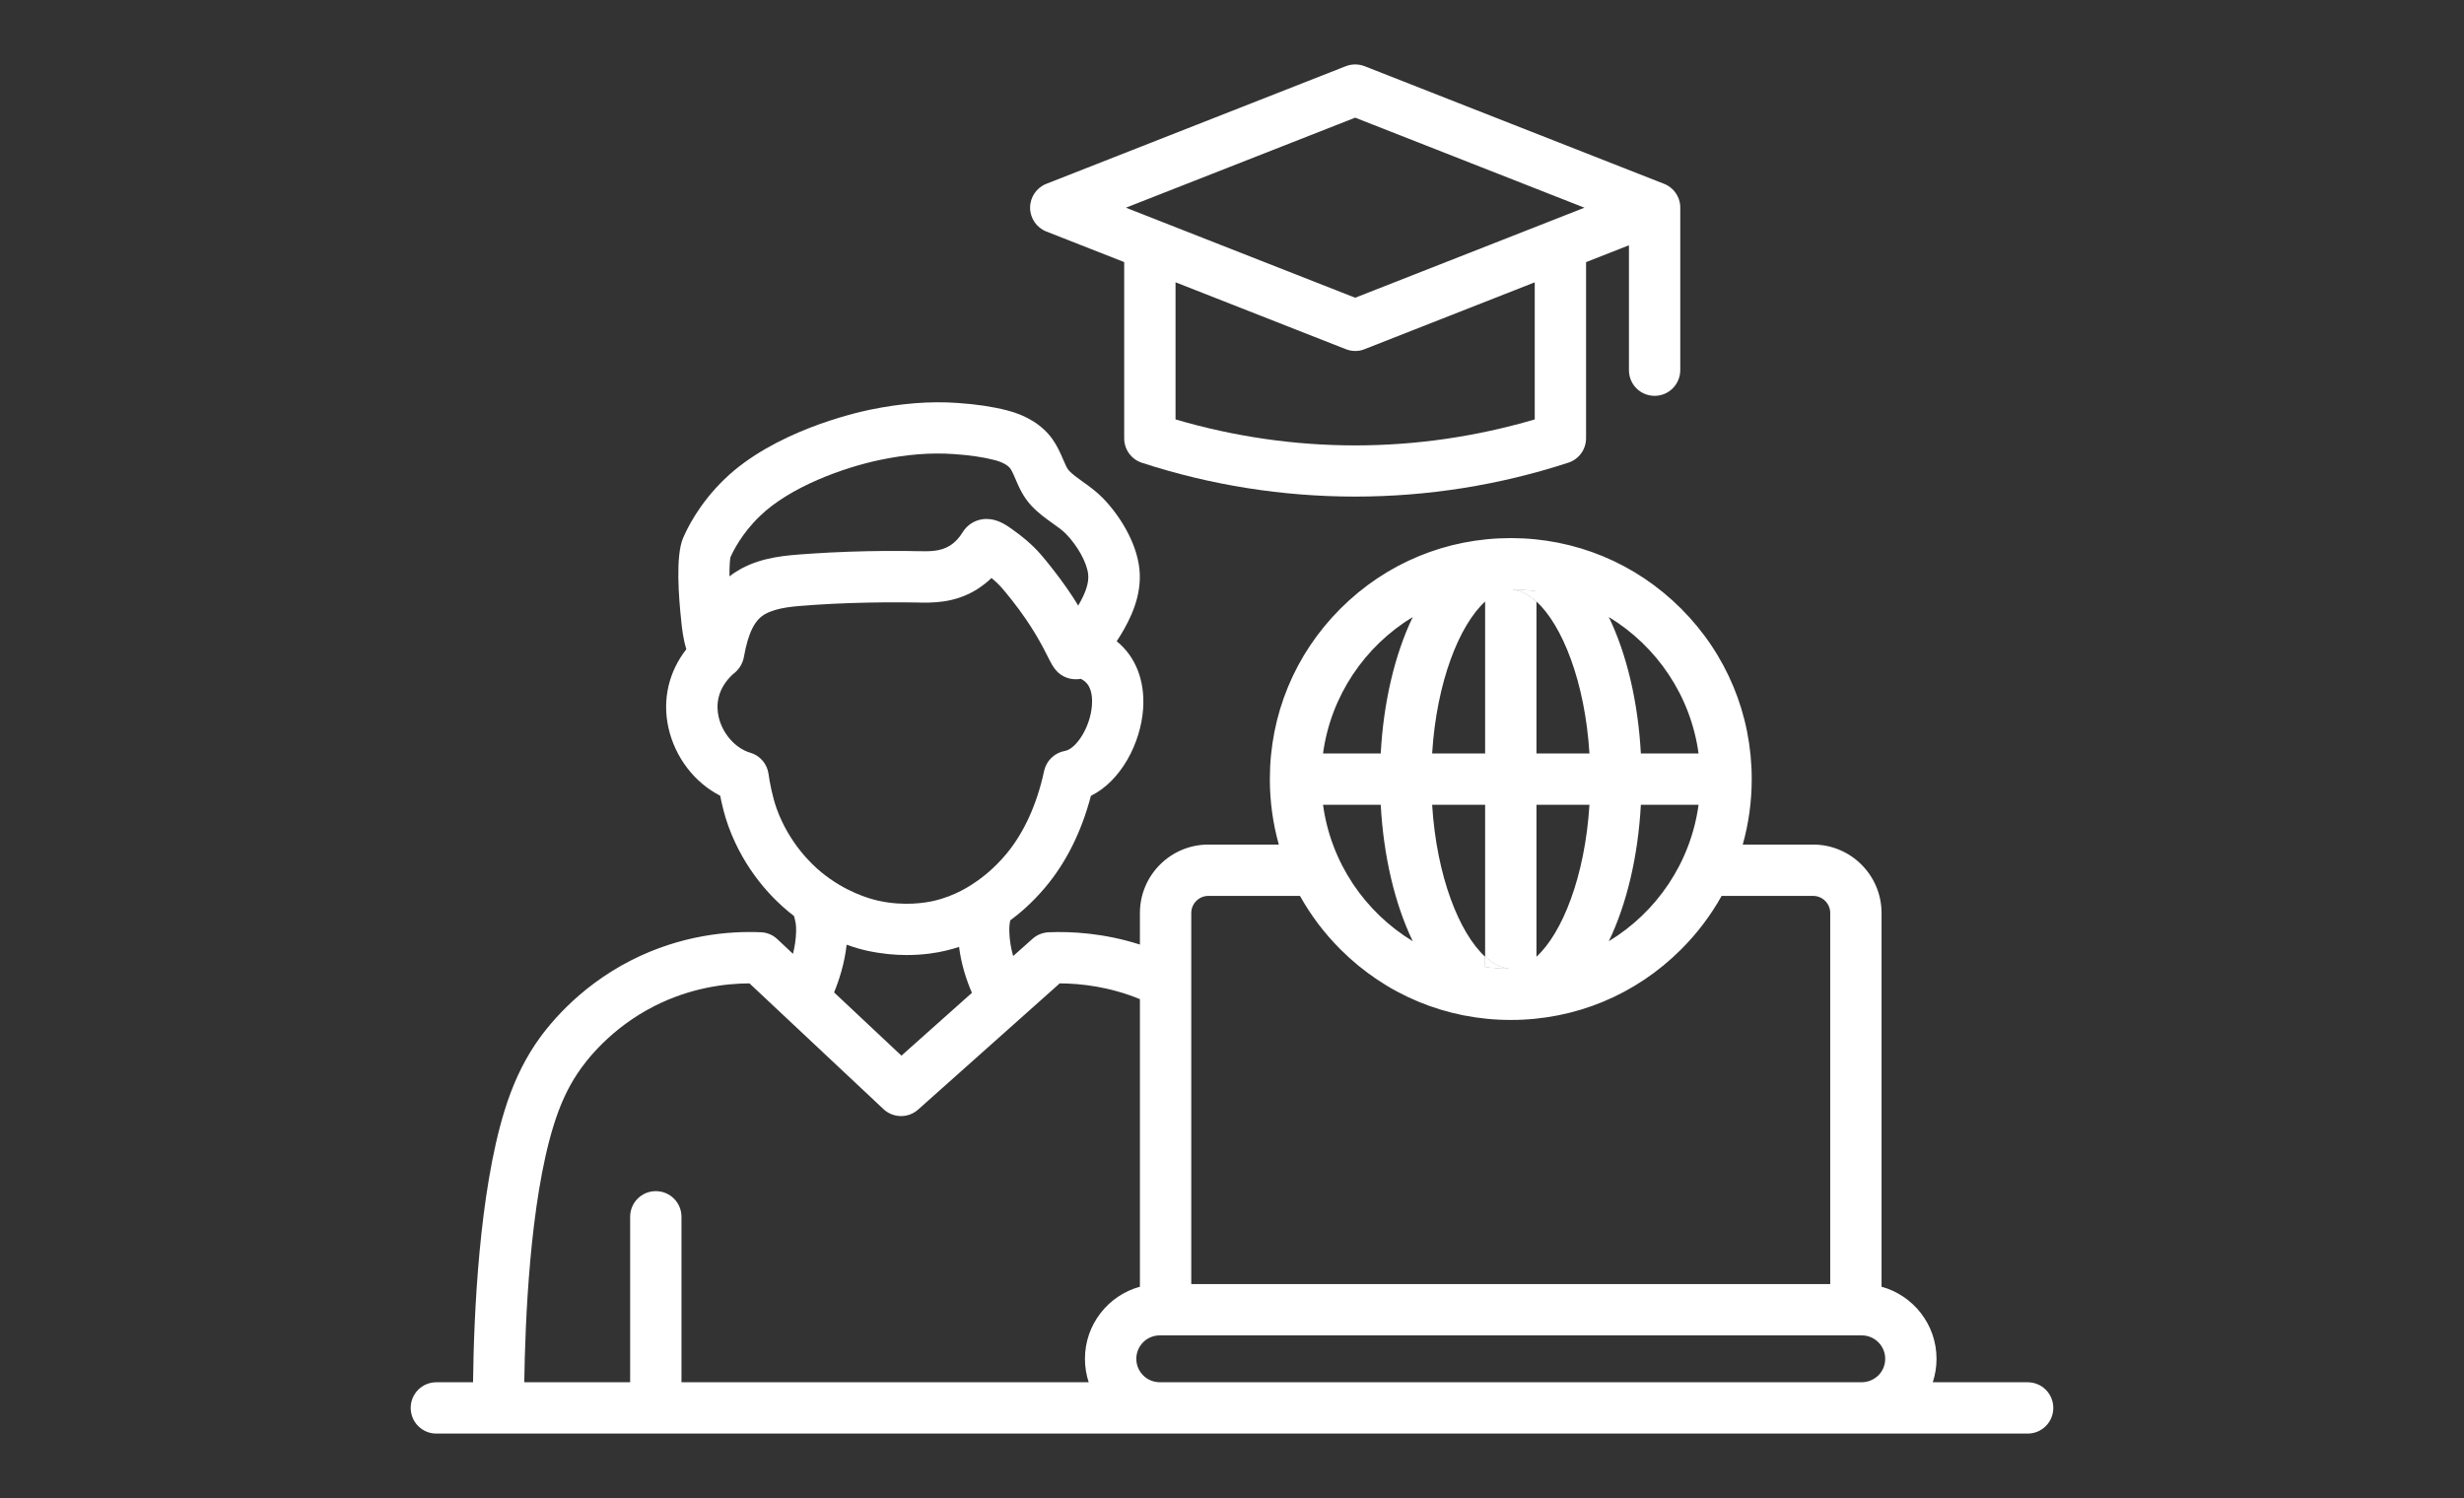
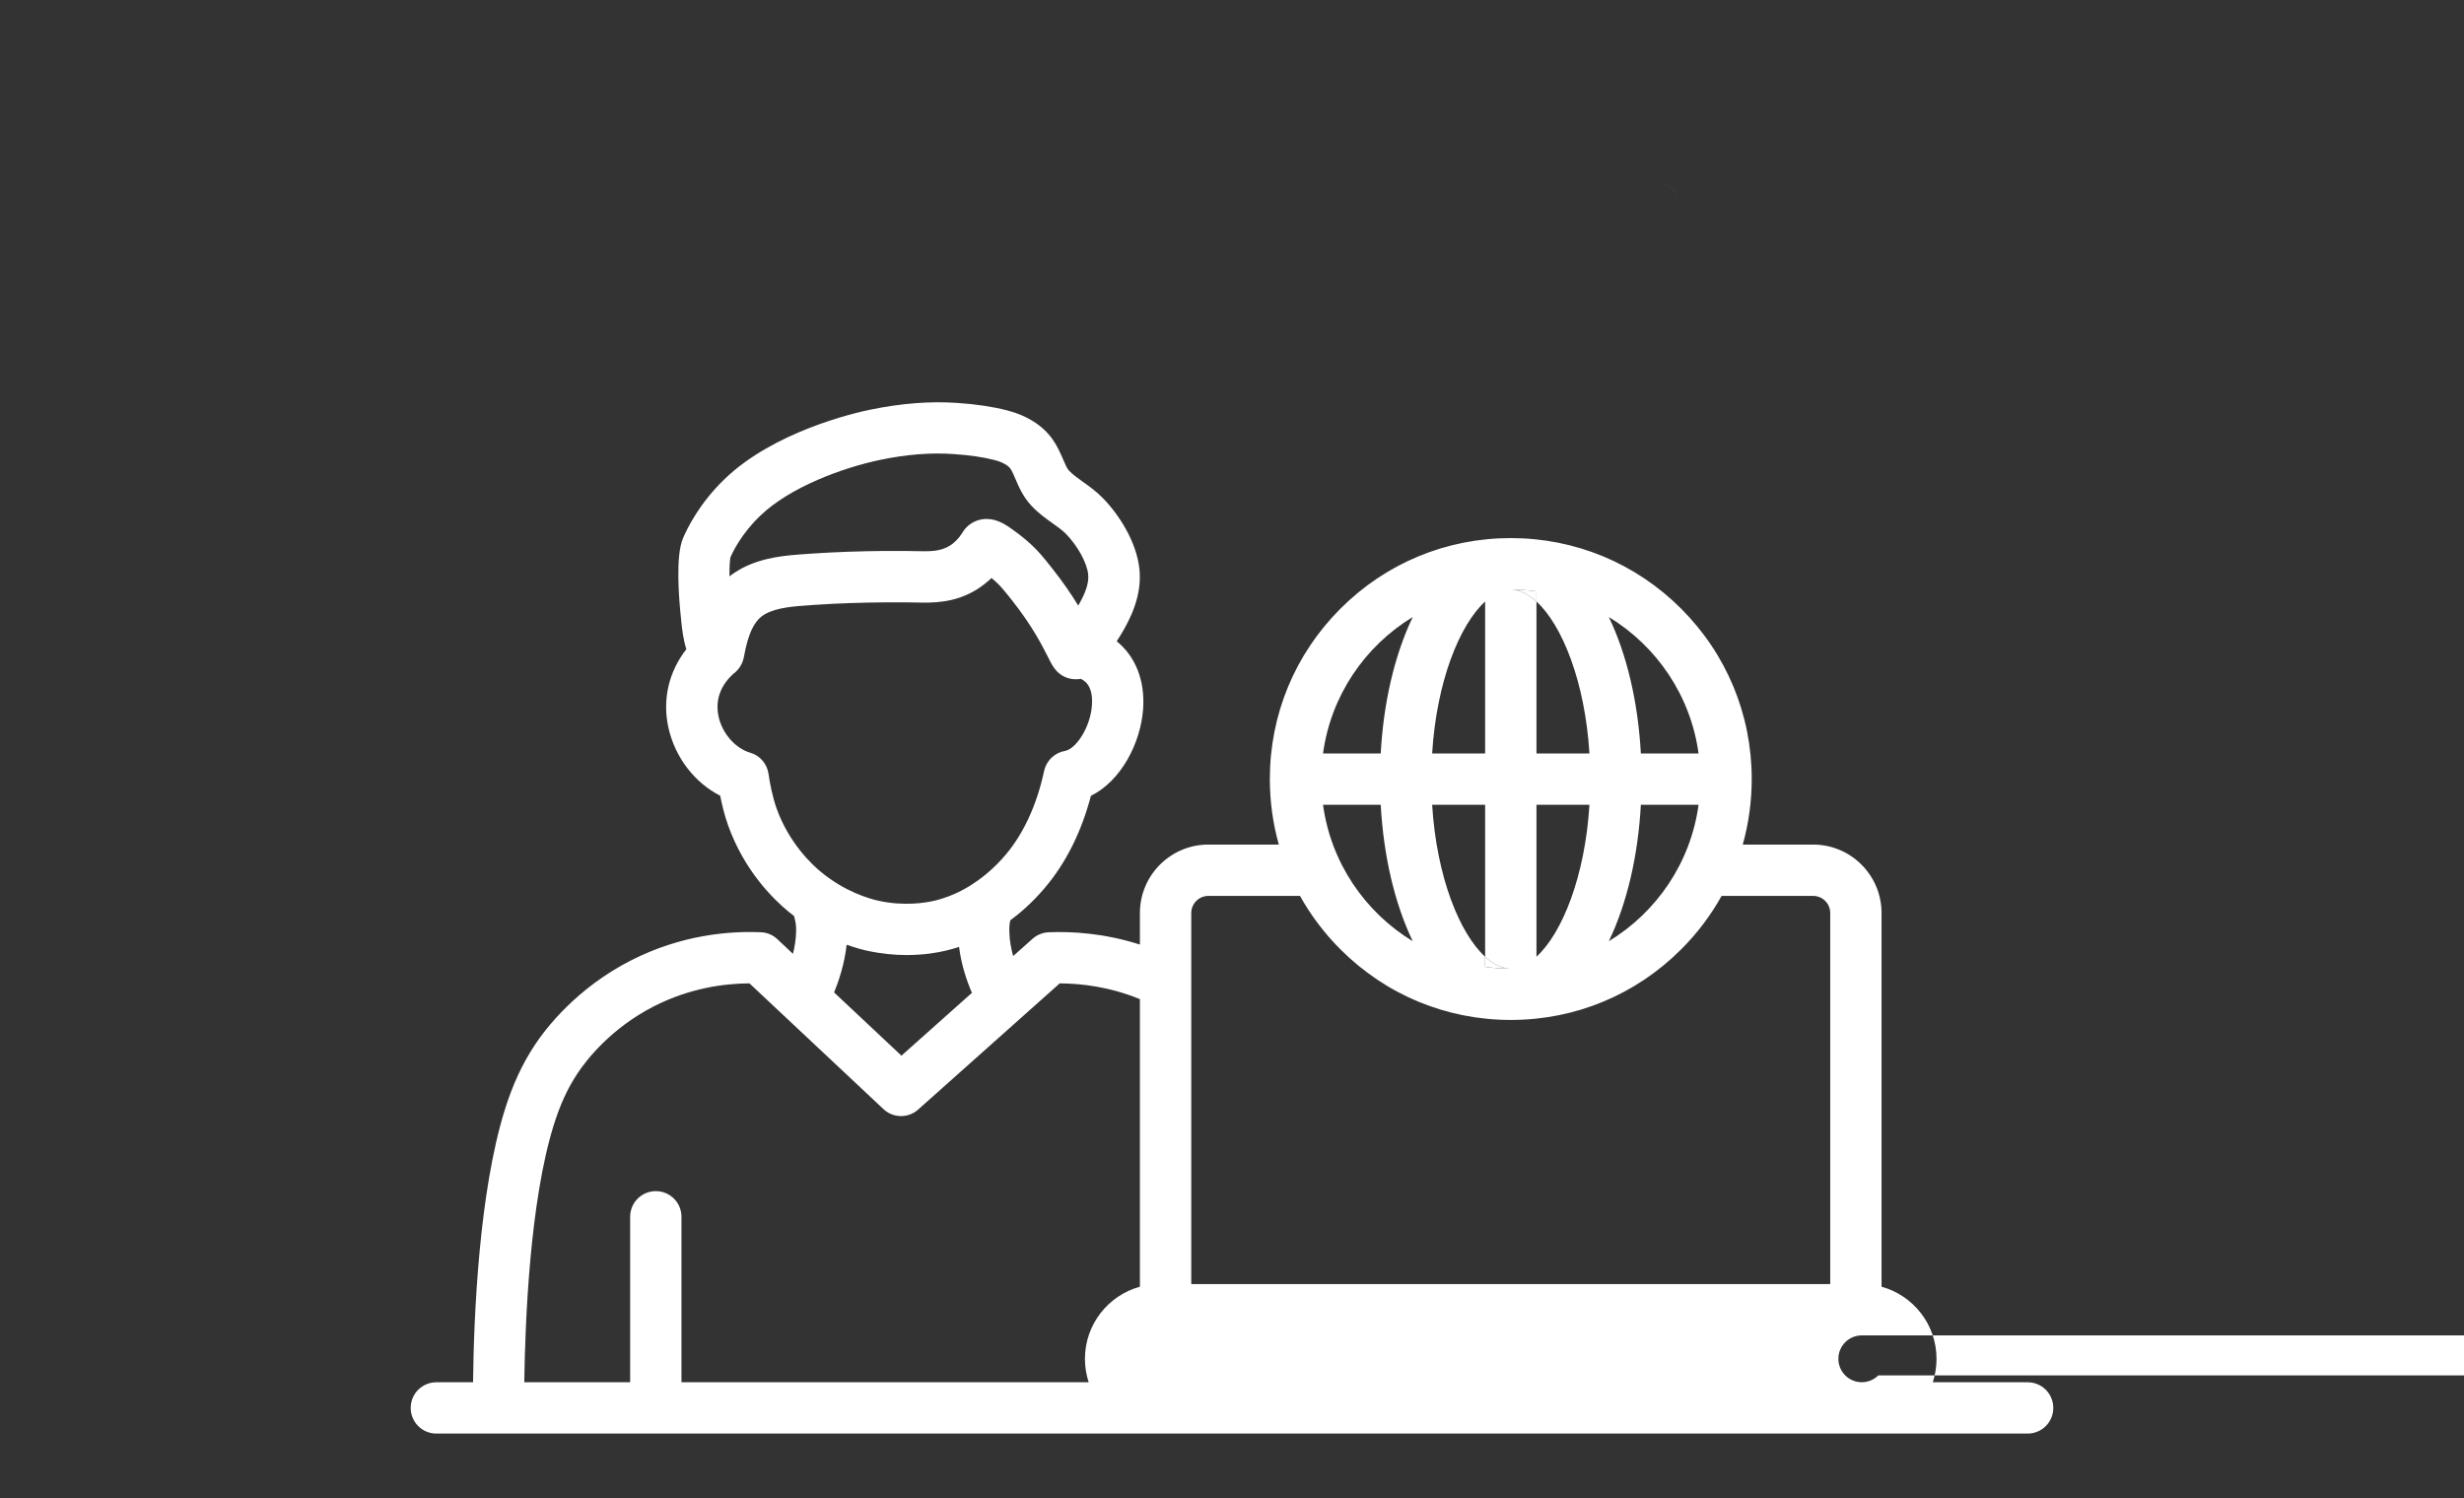
<svg xmlns="http://www.w3.org/2000/svg" id="Capa_3" data-name="Capa 3" viewBox="0 0 1417.32 861.73">
  <rect x="0" y="0" width="1417.32" height="861.73" fill="#333333" stroke="none" />
  <defs>
    <style>
      .cls-1 {
        fill: #fff;
      }
    </style>
  </defs>
  <g>
-     <path class="cls-1" d="M854.26,550.36v5.84c4.68.64,9.45.98,14.3.99-4.75-.15-9.61-2.53-14.3-6.83ZM869.49,339.2c4.75.15,9.61,2.53,14.3,6.83v-5.84c-4.68-.64-9.45-.98-14.3-.99Z" />
    <path class="cls-1" d="M883.79,340.19v5.84c-4.69-4.29-9.55-6.68-14.3-6.83,4.85.01,9.62.35,14.3.99Z" />
    <path class="cls-1" d="M868.56,557.19c-4.85-.01-9.62-.35-14.3-.99v-5.84c4.69,4.29,9.55,6.68,14.3,6.83Z" />
  </g>
-   <path class="cls-1" d="M1166.32,795.13h-54.56c1.41-4.29,2.15-8.82,2.15-13.47,0-19.79-13.43-36.47-31.62-41.47v-214.98c0-21.71-17.65-39.37-39.37-39.37h-40.47c3.4-12.11,5.16-24.77,5.16-37.71,0-37.03-14.46-71.85-40.6-97.99-26.2-26.2-60.96-40.6-97.99-40.6s-71.79,14.39-97.99,40.6c-26.2,26.2-40.6,60.96-40.6,97.99v.09c0,12.91,1.77,25.53,5.16,37.62h-40.53c-21.71,0-39.37,17.65-39.37,39.37v18.15c-20.52-6.56-39.17-7.63-52.53-7.07-3.44.18-6.7,1.48-9.23,3.75l-11.15,9.94c-1.24-4.39-2.08-9.12-2.2-14-.08-2.86.11-4.63.55-6.56h0c4.87-3.57,12.42-9.81,20.05-18.9,12-14.21,20.85-31.93,26.33-52.72,17.35-8.55,28.6-30.33,30.02-49.89,1.18-16.45-4.45-30.39-15.2-39.03,1.16-1.77,2.02-3.13,2.34-3.66,5.35-8.86,12.3-22.33,10.76-37.71-1.66-16.05-12-31.74-21.16-41.09-3.75-3.81-7.87-6.77-11.5-9.35-3.01-2.15-5.91-4.24-7.87-6.34-1.17-1.23-2.21-3.75-3.44-6.58-1.54-3.57-3.26-7.57-6.15-11.63-5.66-7.87-14.7-13.59-26.14-16.49-8.24-2.09-17.53-3.51-28.54-4.24-15.62-1.11-32.48.25-50.07,3.88-9.04,1.85-55.48,12.55-83.84,39.98-14.58,14.09-21.53,28.48-23.87,34.02-4.31,10.21-2.46,34.14-.98,47.55v.25c.48,4.44,1.12,10.25,2.92,15.99-10.14,13.02-13.88,28.95-10.3,45.16,3.81,17.1,15.07,31.62,29.77,39.12.98,4.98,2.46,11.26,4.61,17.22,9.35,26.02,25.84,42.2,34.82,49.58,1.01.83,2.02,1.62,3.03,2.39h0c.85,3.17,1.33,5.04,1.21,9.05-.11,4.45-.82,8.77-1.81,12.71l-8.95-8.4c-2.58-2.46-5.91-3.88-9.47-4-18.08-.8-45.7,1.41-74.62,16.12-31.56,16.05-49.27,39.37-55.42,48.66-7.32,11.07-12.86,23.07-17.41,37.71-14.63,47.28-17.69,117.19-18.15,156.37h-21.1c-8.18,0-14.76,6.58-14.76,14.76s6.58,14.76,14.76,14.76h915.31c8.18,0,14.76-6.58,14.76-14.76s-6.58-14.76-14.76-14.76ZM977.03,433.43h-33.19c-1.6-29.4-8.01-56.83-18.42-78.48,27.51,16.71,47.09,45.24,51.61,78.48ZM943.84,462.96h33.19c-4.52,33.25-24.09,61.78-51.61,78.48,10.41-21.66,16.82-49.09,18.42-78.48ZM883.79,340.19v5.84c14.8,13.55,27.91,46.1,30.48,87.4h-30.48v-87.4c-4.69-4.29-9.55-6.68-14.3-6.83,4.85.01,9.62.35,14.3.99ZM914.27,462.96c-2.57,41.31-15.68,73.86-30.48,87.4v-87.4h30.48ZM854.26,346.03v87.4h-30.48c2.57-41.31,15.68-73.86,30.48-87.4ZM854.26,462.96v87.4c4.69,4.29,9.55,6.68,14.3,6.83-4.85-.01-9.62-.35-14.3-.99v-5.84c-14.8-13.55-27.91-46.1-30.48-87.4h30.48ZM812.63,354.95c-10.41,21.66-16.82,49.09-18.42,78.48h-33.19c4.52-33.25,24.09-61.78,51.61-78.48ZM794.21,462.96c1.6,29.4,8.01,56.83,18.42,78.48-27.51-16.71-47.09-45.24-51.61-78.48h33.19ZM685.23,525.21c0-5.41,4.43-9.84,9.84-9.84h52.7c6.2,11.14,13.99,21.48,23.27,30.76,26.2,26.2,60.96,40.6,97.99,40.6s71.79-14.39,97.99-40.6c9.28-9.28,17.07-19.62,23.27-30.76h52.64c5.41,0,9.84,4.43,9.84,9.84v213.45h-367.54v-213.45ZM420.17,320.56c1.54-3.51,6.52-13.66,16.92-23.68,17.47-16.92,48.29-27.99,69.33-32.36,15.01-3.14,29.16-4.24,42.07-3.32,9.23.62,16.85,1.72,23.31,3.38,4.49,1.11,7.94,2.95,9.41,5.04.98,1.41,1.91,3.57,2.95,6.03,1.91,4.49,4.31,10.09,9.04,15.19,4,4.31,8.43,7.44,12.3,10.21,2.89,2.03,5.6,4,7.57,5.97,6.77,6.89,12.18,16.73,12.86,23.37.49,4.8-1.29,10.4-5.72,17.96-3.69-6.09-8.55-13.23-14.95-21.35-5.54-7.07-8.24-10.03-10.52-12.24-2.09-2.09-6.64-6.21-12.92-10.58l-.25-.18c-2.83-1.97-7.81-5.47-14.02-5.47-1.11,0-2.28.06-3.57.37-4.24.92-8,3.57-10.27,7.32-2.03,3.32-4.49,5.91-7.38,7.69-5.54,3.44-11.75,3.32-19.01,3.14h-.62c-1.17-.06-29.59-.68-60.9,1.48l-1.41.12c-11.93.8-25.4,1.72-37.95,8.43-2.46,1.35-4.74,2.83-6.83,4.49-.06-5.78.25-9.53.55-11.01ZM446.68,464.99c-2.28-6.46-3.94-14.7-4.61-19.81-.8-5.78-4.92-10.58-10.52-12.18-8.55-2.52-16.05-11.01-18.21-20.73-1.43-6.45-1.07-15.79,8.29-24.48,3.27-2.34,5.57-5.89,6.29-9.97,2.52-14.02,6.27-21.41,12.49-24.73,6.95-3.69,16.24-4.31,26.08-4.98l1.41-.12c29.83-2.03,57.88-1.41,58.13-1.41h.62c9.41.25,22.33.55,35.37-7.57,2.95-1.91,5.78-4.06,8.3-6.52,1.85,1.54,3.14,2.77,3.81,3.44,1.23,1.17,3.14,3.26,8,9.41,11.75,14.89,17.47,26.27,20.55,32.36,1.85,3.69,3.08,6.15,5.17,8.37,2.83,3.01,6.83,4.68,10.89,4.68.55,0,1.05-.06,1.66-.06.42-.04.84-.1,1.24-.18,2.82,1.24,7.2,4.59,6.45,15.25-.92,12.86-9.29,25.16-15.5,26.2-5.97,1.05-10.7,5.6-12,11.5-4.12,19.31-11.75,35.92-21.96,48.04-7.07,8.43-13.96,13.47-16.61,15.32-3.63,2.52-12.18,8.43-24.79,11.38-4.61,1.05-16.98,3.26-31.99-.06-5.29-1.17-19.07-5.11-32.85-16.42-5.35-4.37-18.52-16.67-25.71-36.72ZM559.07,571.12l-40.55,36.15-38.75-36.38c2.9-7.04,6.04-16.68,7.22-27.45,5.11,1.85,9.26,2.92,11.91,3.49,8.24,1.78,15.87,2.46,22.64,2.46,9.78,0,17.65-1.35,22.45-2.52,2.69-.63,5.26-1.36,7.68-2.15,1.24,9.89,4.15,18.9,7.4,26.41ZM626.24,795.13h-234.25v-95.16c0-8.18-6.58-14.76-14.76-14.76s-14.76,6.58-14.76,14.76v95.16h-60.9c.49-34.82,3.2-103.65,16.85-147.63,3.75-12.06,8-21.34,13.84-30.14,4.86-7.32,18.88-25.77,44.17-38.63,20.55-10.4,40.29-12.98,54.68-13.04l77.08,72.34c5.6,5.23,14.21,5.35,19.93.25l81.44-72.59c12.3.06,28.7,1.91,46.13,9.07v165.43c-18.22,4.99-31.62,21.66-31.62,41.47,0,4.71.76,9.23,2.16,13.47ZM1080.45,791.19c-2.58,2.52-5.97,3.94-9.53,3.94h-403.83c-7.44,0-13.47-6.03-13.47-13.47s6.03-13.47,13.47-13.47h403.83c7.44,0,13.47,6.03,13.47,13.47,0,3.63-1.41,7.01-3.94,9.53Z" />
+   <path class="cls-1" d="M1166.32,795.13h-54.56c1.41-4.29,2.15-8.82,2.15-13.47,0-19.79-13.43-36.47-31.62-41.47v-214.98c0-21.71-17.65-39.37-39.37-39.37h-40.47c3.4-12.11,5.16-24.77,5.16-37.71,0-37.03-14.46-71.85-40.6-97.99-26.2-26.2-60.96-40.6-97.99-40.6s-71.79,14.39-97.99,40.6c-26.2,26.2-40.6,60.96-40.6,97.99v.09c0,12.91,1.77,25.53,5.16,37.62h-40.53c-21.71,0-39.37,17.65-39.37,39.37v18.15c-20.52-6.56-39.17-7.63-52.53-7.07-3.44.18-6.7,1.48-9.23,3.75l-11.15,9.94c-1.24-4.39-2.08-9.12-2.2-14-.08-2.86.11-4.63.55-6.56h0c4.87-3.57,12.42-9.81,20.05-18.9,12-14.21,20.85-31.93,26.33-52.72,17.35-8.55,28.6-30.33,30.02-49.89,1.18-16.45-4.45-30.39-15.2-39.03,1.16-1.77,2.02-3.13,2.34-3.66,5.35-8.86,12.3-22.33,10.76-37.71-1.66-16.05-12-31.74-21.16-41.09-3.75-3.81-7.87-6.77-11.5-9.35-3.01-2.15-5.91-4.24-7.87-6.34-1.17-1.23-2.21-3.75-3.44-6.58-1.54-3.57-3.26-7.57-6.15-11.63-5.66-7.87-14.7-13.59-26.14-16.49-8.24-2.09-17.53-3.51-28.54-4.24-15.62-1.11-32.48.25-50.07,3.88-9.04,1.85-55.48,12.55-83.84,39.98-14.58,14.09-21.53,28.48-23.87,34.02-4.31,10.21-2.46,34.14-.98,47.55v.25c.48,4.44,1.12,10.25,2.92,15.99-10.14,13.02-13.88,28.95-10.3,45.16,3.81,17.1,15.07,31.62,29.77,39.12.98,4.98,2.46,11.26,4.61,17.22,9.35,26.02,25.84,42.2,34.82,49.58,1.01.83,2.02,1.62,3.03,2.39h0c.85,3.17,1.33,5.04,1.21,9.05-.11,4.45-.82,8.77-1.81,12.71l-8.95-8.4c-2.58-2.46-5.91-3.88-9.47-4-18.08-.8-45.7,1.41-74.62,16.12-31.56,16.05-49.27,39.37-55.42,48.66-7.32,11.07-12.86,23.07-17.41,37.71-14.63,47.28-17.69,117.19-18.15,156.37h-21.1c-8.18,0-14.76,6.58-14.76,14.76s6.58,14.76,14.76,14.76h915.31c8.18,0,14.76-6.58,14.76-14.76s-6.58-14.76-14.76-14.76ZM977.03,433.43h-33.19c-1.6-29.4-8.01-56.83-18.42-78.48,27.51,16.71,47.09,45.24,51.61,78.48ZM943.84,462.96h33.19c-4.52,33.25-24.09,61.78-51.61,78.48,10.41-21.66,16.82-49.09,18.42-78.48ZM883.79,340.19v5.84c14.8,13.55,27.91,46.1,30.48,87.4h-30.48v-87.4c-4.69-4.29-9.55-6.68-14.3-6.83,4.85.01,9.62.35,14.3.99ZM914.27,462.96c-2.57,41.31-15.68,73.86-30.48,87.4v-87.4h30.48ZM854.26,346.03v87.4h-30.48c2.57-41.31,15.68-73.86,30.48-87.4ZM854.26,462.96v87.4c4.69,4.29,9.55,6.68,14.3,6.83-4.85-.01-9.62-.35-14.3-.99v-5.84c-14.8-13.55-27.91-46.1-30.48-87.4h30.48ZM812.63,354.95c-10.41,21.66-16.82,49.09-18.42,78.48h-33.19c4.52-33.25,24.09-61.78,51.61-78.48ZM794.21,462.96c1.6,29.4,8.01,56.83,18.42,78.48-27.51-16.71-47.09-45.24-51.61-78.48h33.19ZM685.23,525.21c0-5.41,4.43-9.84,9.84-9.84h52.7c6.2,11.14,13.99,21.48,23.27,30.76,26.2,26.2,60.96,40.6,97.99,40.6s71.79-14.39,97.99-40.6c9.28-9.28,17.07-19.62,23.27-30.76h52.64c5.41,0,9.84,4.43,9.84,9.84v213.45h-367.54v-213.45ZM420.17,320.56c1.54-3.51,6.52-13.66,16.92-23.68,17.47-16.92,48.29-27.99,69.33-32.36,15.01-3.14,29.16-4.24,42.07-3.32,9.23.62,16.85,1.72,23.31,3.38,4.49,1.11,7.94,2.95,9.41,5.04.98,1.41,1.91,3.57,2.95,6.03,1.91,4.49,4.31,10.09,9.04,15.19,4,4.31,8.43,7.44,12.3,10.21,2.89,2.03,5.6,4,7.57,5.97,6.77,6.89,12.18,16.73,12.86,23.37.49,4.8-1.29,10.4-5.72,17.96-3.69-6.09-8.55-13.23-14.95-21.35-5.54-7.07-8.24-10.03-10.52-12.24-2.09-2.09-6.64-6.21-12.92-10.58l-.25-.18c-2.83-1.97-7.81-5.47-14.02-5.47-1.11,0-2.28.06-3.57.37-4.24.92-8,3.57-10.27,7.32-2.03,3.32-4.49,5.91-7.38,7.69-5.54,3.44-11.75,3.32-19.01,3.14h-.62c-1.17-.06-29.59-.68-60.9,1.48l-1.41.12c-11.93.8-25.4,1.72-37.95,8.43-2.46,1.35-4.74,2.83-6.83,4.49-.06-5.78.25-9.53.55-11.01ZM446.68,464.99c-2.28-6.46-3.94-14.7-4.61-19.81-.8-5.78-4.92-10.58-10.52-12.18-8.55-2.52-16.05-11.01-18.21-20.73-1.43-6.45-1.07-15.79,8.29-24.48,3.27-2.34,5.57-5.89,6.29-9.97,2.52-14.02,6.27-21.41,12.49-24.73,6.95-3.69,16.24-4.31,26.08-4.98l1.41-.12c29.83-2.03,57.88-1.41,58.13-1.41h.62c9.41.25,22.33.55,35.37-7.57,2.95-1.91,5.78-4.06,8.3-6.52,1.85,1.54,3.14,2.77,3.81,3.44,1.23,1.17,3.14,3.26,8,9.41,11.75,14.89,17.47,26.27,20.55,32.36,1.85,3.69,3.08,6.15,5.17,8.37,2.83,3.01,6.83,4.68,10.89,4.68.55,0,1.05-.06,1.66-.06.42-.04.84-.1,1.24-.18,2.82,1.24,7.2,4.59,6.45,15.25-.92,12.86-9.29,25.16-15.5,26.2-5.97,1.05-10.7,5.6-12,11.5-4.12,19.31-11.75,35.92-21.96,48.04-7.07,8.43-13.96,13.47-16.61,15.32-3.63,2.52-12.18,8.43-24.79,11.38-4.61,1.05-16.98,3.26-31.99-.06-5.29-1.17-19.07-5.11-32.85-16.42-5.35-4.37-18.52-16.67-25.71-36.72ZM559.07,571.12l-40.55,36.15-38.75-36.38c2.9-7.04,6.04-16.68,7.22-27.45,5.11,1.85,9.26,2.92,11.91,3.49,8.24,1.78,15.87,2.46,22.64,2.46,9.78,0,17.65-1.35,22.45-2.52,2.69-.63,5.26-1.36,7.68-2.15,1.24,9.89,4.15,18.9,7.4,26.41ZM626.24,795.13h-234.25v-95.16c0-8.18-6.58-14.76-14.76-14.76s-14.76,6.58-14.76,14.76v95.16h-60.9c.49-34.82,3.2-103.65,16.85-147.63,3.75-12.06,8-21.34,13.84-30.14,4.86-7.32,18.88-25.77,44.17-38.63,20.55-10.4,40.29-12.98,54.68-13.04l77.08,72.34c5.6,5.23,14.21,5.35,19.93.25l81.44-72.59c12.3.06,28.7,1.91,46.13,9.07v165.43c-18.22,4.99-31.62,21.66-31.62,41.47,0,4.71.76,9.23,2.16,13.47ZM1080.45,791.19c-2.58,2.52-5.97,3.94-9.53,3.94c-7.44,0-13.47-6.03-13.47-13.47s6.03-13.47,13.47-13.47h403.83c7.44,0,13.47,6.03,13.47,13.47,0,3.63-1.41,7.01-3.94,9.53Z" />
  <g>
-     <path class="cls-1" d="M966.51,118.86c0-.13-.01-.26-.02-.4,0-.07,0-.14-.01-.2-.01-.16-.03-.31-.05-.47-.04-.37-.1-.73-.17-1.09-.03-.17-.07-.34-.1-.51,0-.02,0-.04-.01-.06-.1-.44-.22-.87-.36-1.29-.09-.28-.19-.55-.3-.82-.09-.23-.18-.46-.29-.68-1.56-3.4-4.38-6.17-8.02-7.6l-.74-.29-171.5-67.37c-3.51-1.35-7.38-1.35-10.83,0l-172.24,67.66c-5.66,2.21-9.35,7.69-9.35,13.72s3.69,11.5,9.35,13.72l44.78,17.59v101.43c0,6.4,4.12,12.06,10.21,14.02,39.68,12.92,80.95,19.44,122.66,19.44s82.98-6.58,122.59-19.5c6.09-1.97,10.21-7.63,10.21-14.02v-101.35l24.67-9.69v71.85c0,8.18,6.58,14.76,14.76,14.76s14.76-6.64,14.76-14.82v-93.44c0-.2,0-.41-.01-.61ZM882.8,241.27c-67.79,19.93-138.77,19.93-206.62,0v-78.88l97.93,38.47c1.72.68,3.57,1.05,5.41,1.05s3.69-.31,5.41-1.05l97.87-38.45v78.86ZM892.82,126.77l-1.37.54-111.93,43.96-112.43-44.15c-.2-.09-.39-.16-.59-.23l-18.87-7.41,131.88-51.79,131.88,51.79-18.59,7.3Z" />
    <path class="cls-1" d="M892.82,126.77l-1.37.54c.44-.2.9-.38,1.37-.54Z" />
    <path class="cls-1" d="M965.19,113.35c-1.56-3.4-4.38-6.17-8.02-7.6l-.74-.29c3.91,1.29,7.09,4.17,8.76,7.89Z" />
    <path class="cls-1" d="M966.42,117.79c-.04-.37-.09-.74-.17-1.09.07.36.13.73.17,1.09Z" />
  </g>
</svg>